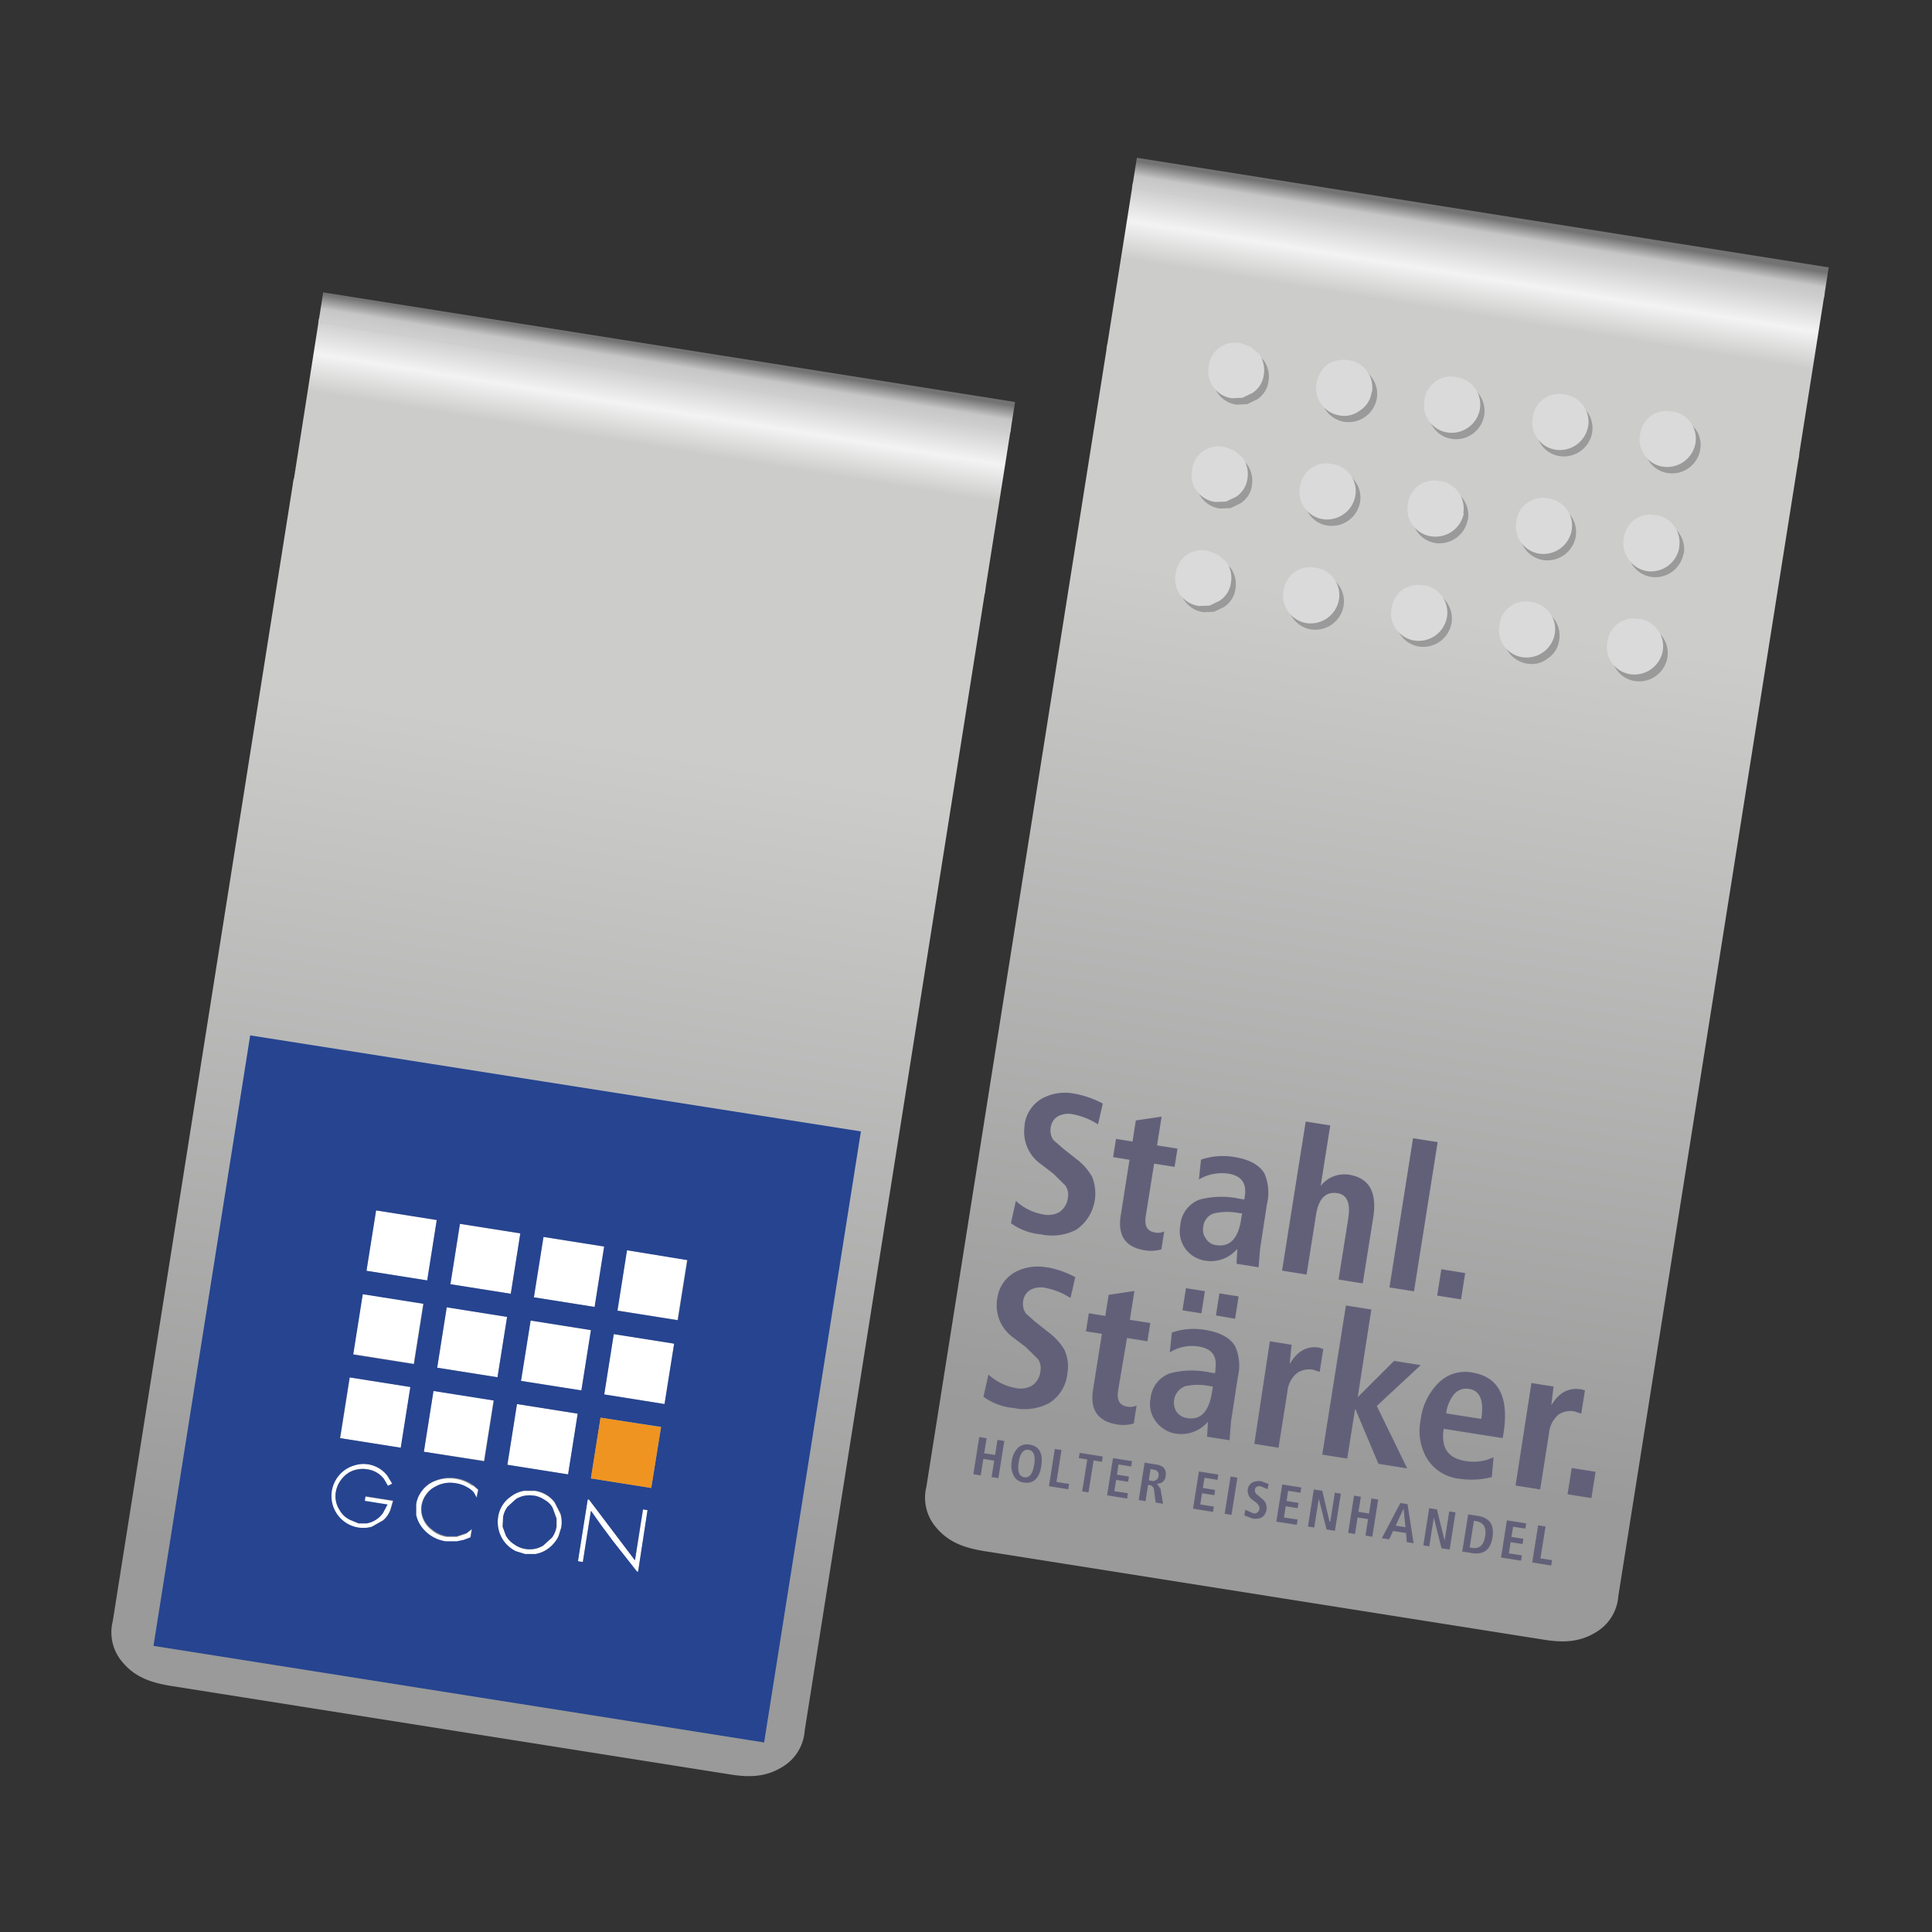
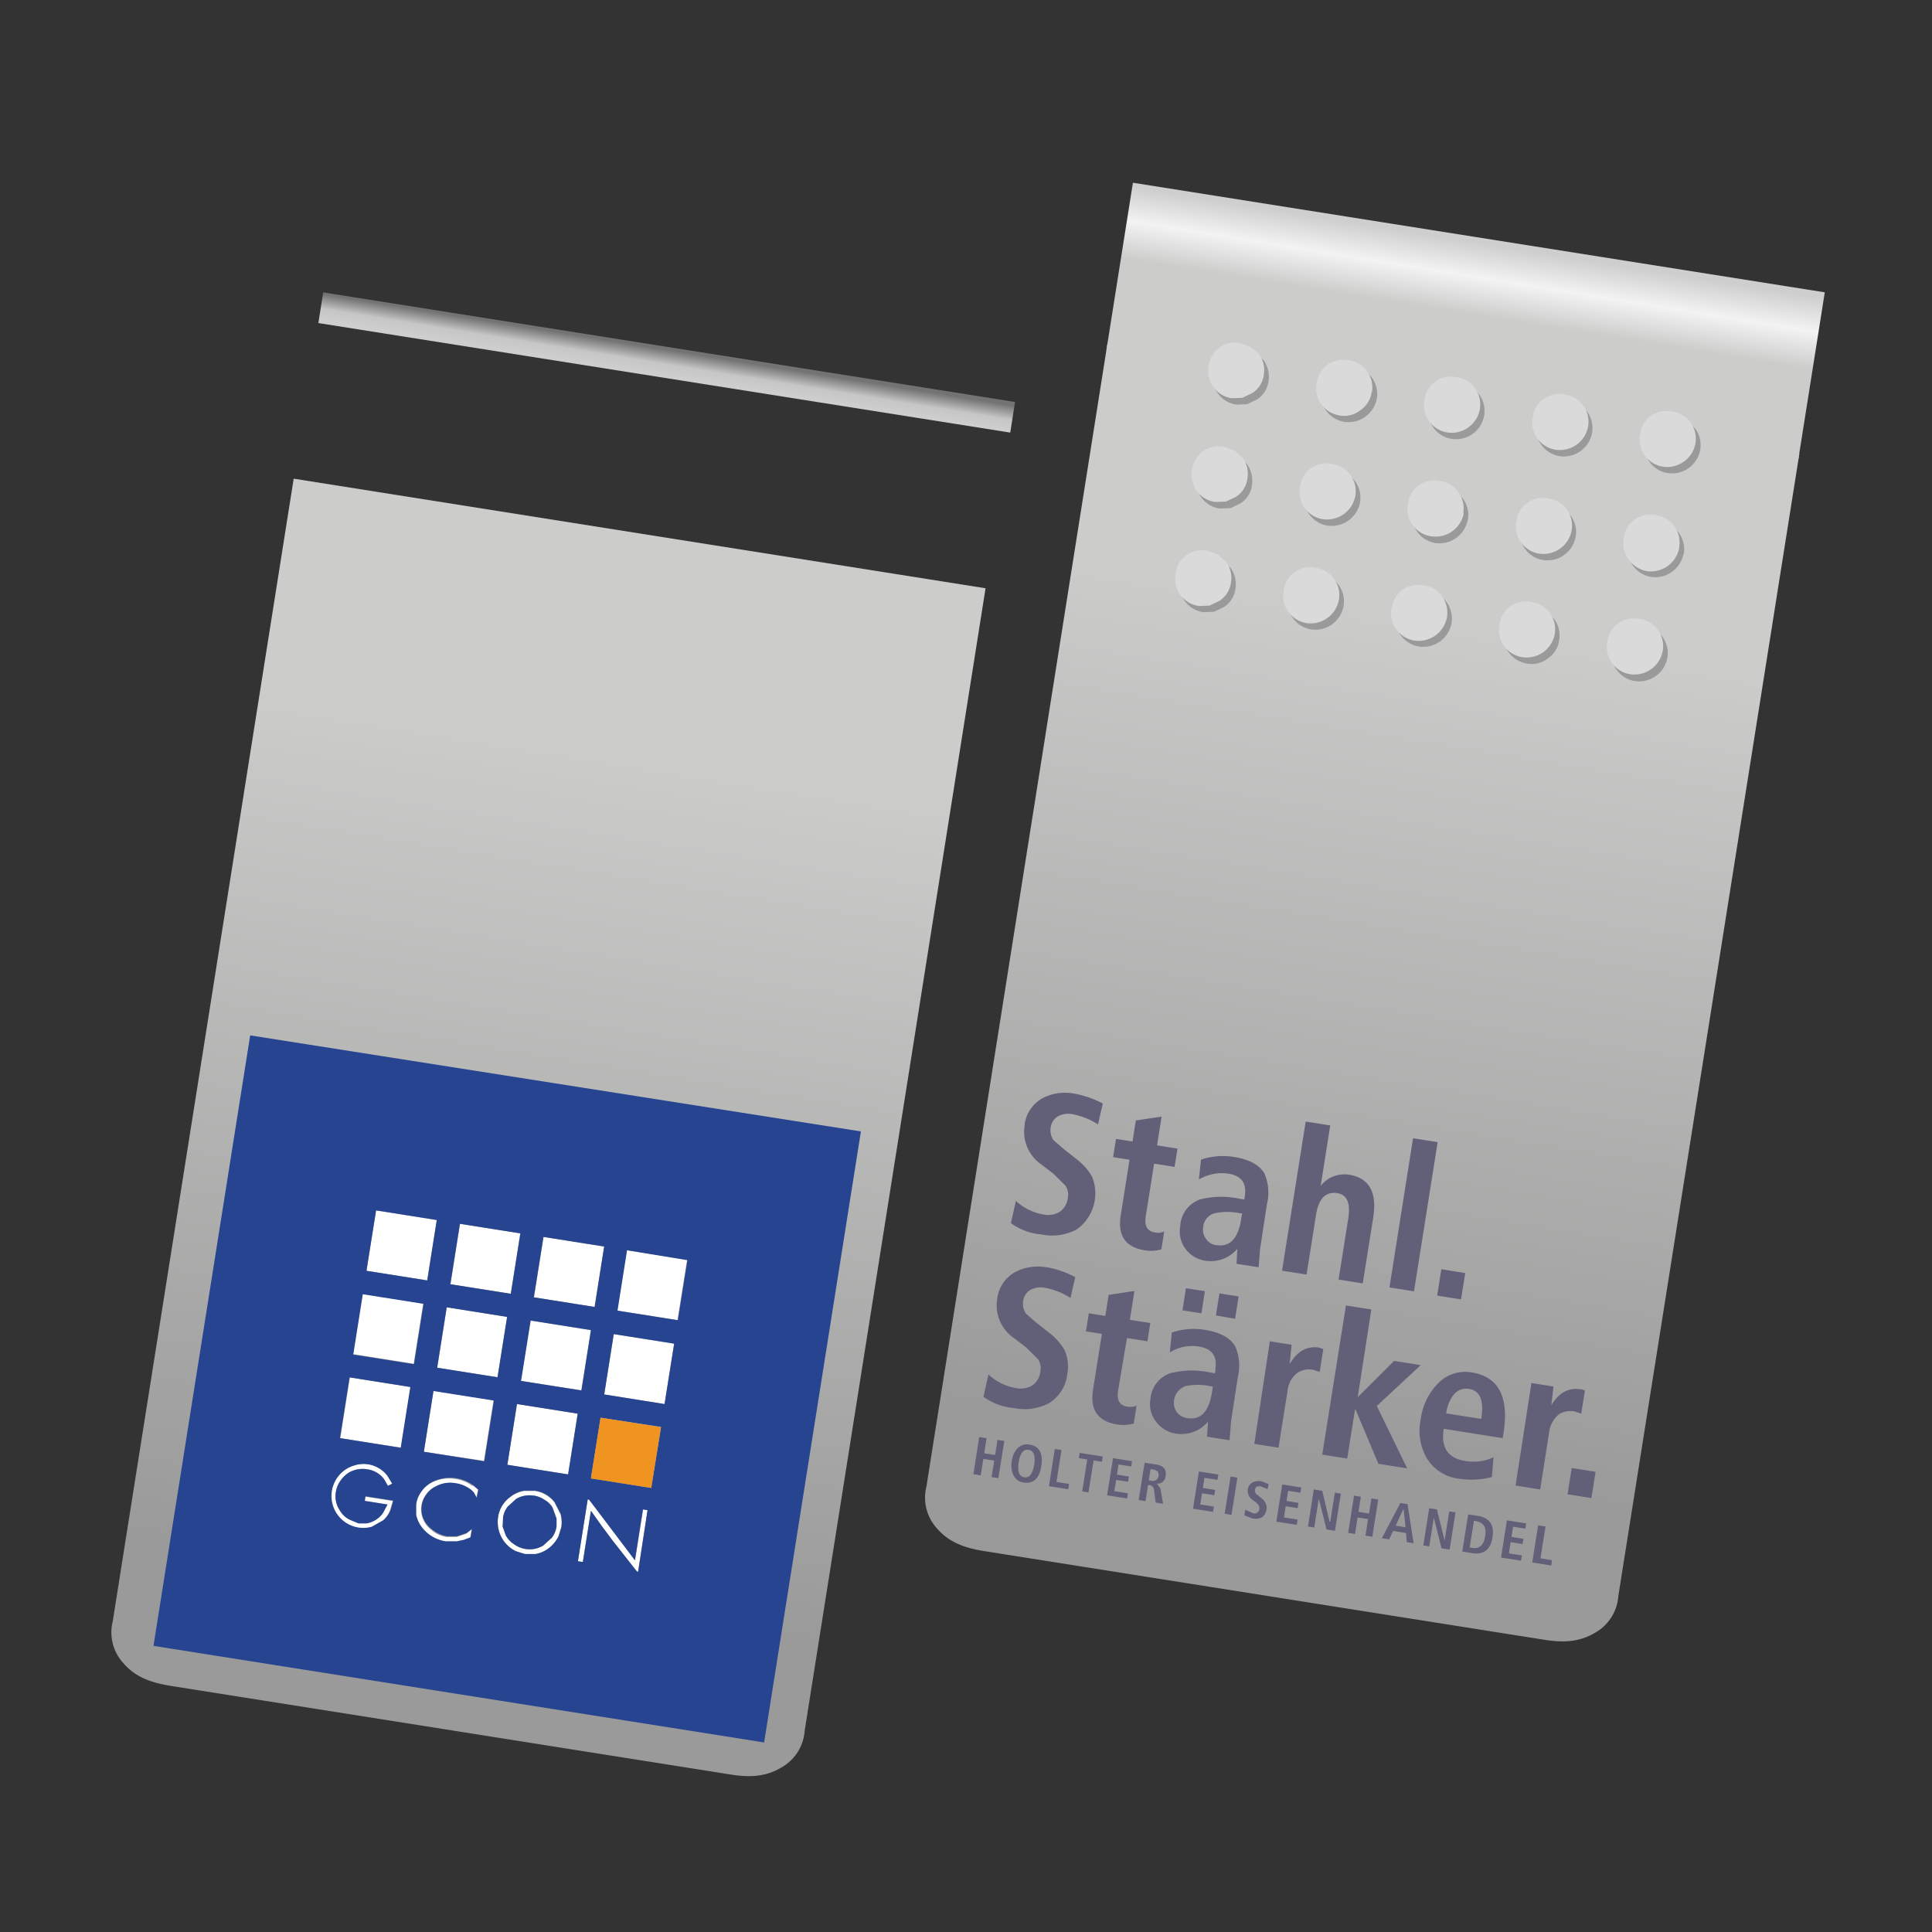
<svg xmlns="http://www.w3.org/2000/svg" xmlns:xlink="http://www.w3.org/1999/xlink" viewBox="0 0 283.46 283.46">
  <rect x="0" y="0" width="283.46" height="283.46" fill="#333333" stroke="none" />
  <defs>
    <linearGradient id="a" x1="95.6" y1="191.21" x2="95.6" y2="140.75" gradientTransform="matrix(0.99, 0.16, 0.16, -0.99, -26.86, 229.21)" gradientUnits="userSpaceOnUse">
      <stop offset="0" stop-color="#cecece" />
      <stop offset="0.1" stop-color="#f4f3f3" />
      <stop offset="0.21" stop-color="#cccccb" />
    </linearGradient>
    <linearGradient id="b" x1="95.6" y1="194.98" x2="95.6" y2="191.21" gradientTransform="matrix(0.99, 0.16, 0.16, -0.99, -26.86, 229.21)" gradientUnits="userSpaceOnUse">
      <stop offset="0" stop-color="#737373" />
      <stop offset="0.57" stop-color="#c6c6c6" />
      <stop offset="1" stop-color="#cecece" />
    </linearGradient>
    <linearGradient id="c" x1="95.6" y1="11.1" x2="95.6" y2="137.06" gradientTransform="matrix(0.99, 0.16, 0.16, -0.99, -26.86, 229.21)" gradientUnits="userSpaceOnUse">
      <stop offset="0" stop-color="#999a99" />
      <stop offset="1" stop-color="#cccccb" />
    </linearGradient>
    <linearGradient id="d" x1="210.43" y1="229.4" x2="210.43" y2="178.93" xlink:href="#a" />
    <linearGradient id="e" x1="210.43" y1="233.17" x2="210.43" y2="229.39" xlink:href="#b" />
    <linearGradient id="f" x1="210.43" y1="49.29" x2="210.43" y2="175.24" xlink:href="#c" />
  </defs>
-   <path d="M144.47,87.14l3.88-24.5L46.84,46.56,43,71.06Z" style="fill:url(#a)" />
  <path d="M148.22,63.47l.71-4.49L47.42,42.9l-.71,4.5Z" style="fill:url(#b)" />
  <path d="M144.6,86.31,43.09,70.23,16.54,237.88a6.67,6.67,0,0,0,1.44,6c1.93,2.31,4.36,3,7,3.46l82.13,13c2.63.42,5.16.47,7.71-1.12a6.71,6.71,0,0,0,3.24-5.29Z" style="fill:url(#c)" />
  <path d="M86.21,220l.2,0,6.77,8.94,1.18-7.47.67.11-1.43,9.06-.16,0-3.51-4.46-1.74-2.33-1.51-2.14-1.19,7.52-.72-.12L86.21,220m-11.47-.24a4.41,4.41,0,0,1,2.16-1l1.53,0a4.45,4.45,0,0,1,2.91,1.67l.88,1.72a4.55,4.55,0,0,1,.11,2l-.41,1.31a5,5,0,0,1-1.26,1.6,4.41,4.41,0,0,1-2.16,1L77,228l-1.31-.41A4.83,4.83,0,0,1,74,226.19a4.83,4.83,0,0,1-.88-3.78,4.42,4.42,0,0,1,1.64-2.7m3.58-.27a3.84,3.84,0,0,0-2.61.48l-1.23,1.13a3.38,3.38,0,0,0-.67,1.53L73.75,224l.48,1.29a3.55,3.55,0,0,0,1.22,1.3,3.77,3.77,0,0,0,1.63.68,3.84,3.84,0,0,0,2.61-.48L81,225.61a3.65,3.65,0,0,0,.68-1.63l0-1.17-.59-1.62a3.11,3.11,0,0,0-1.19-1.14,3.72,3.72,0,0,0-1.54-.61M75.85,206l8.91,1.41-1.41,8.91-8.91-1.41L75.85,206m2.48-15.65,1.41-8.86,8.9,1.41-1.4,8.86-8.91-1.41m-.53,3.4,8.9,1.41L85.3,204l-8.91-1.41,1.41-8.85m23-8.92-1.41,8.86-8.85-1.4,1.4-8.86,8.86,1.4m-47.62,5,8.91,1.41-1.4,8.85-8.91-1.41,1.4-8.85m10.37,14.2,8.86,1.4-1.41,8.91L62.19,213l1.41-8.91m5.78,13.85.74.64-.24,1.18-.41-.75a3.06,3.06,0,0,0-.89-.73,4.54,4.54,0,0,0-1.74-.64,4.44,4.44,0,0,0-3,.48,3.57,3.57,0,0,0-1.35,1.16,3.64,3.64,0,0,0-.56,3.23,3.8,3.8,0,0,0,1.33,1.95,4.5,4.5,0,0,0,2.26,1.05l1.48,0,1.39-.47.79-.61-.2,1.23-1,.38-1,.21-1.68,0a5.36,5.36,0,0,1-3.12-1.65,4.6,4.6,0,0,1-1.18-2.2v-1.58a4,4,0,0,1,.64-1.7,4.42,4.42,0,0,1,2.18-1.81,5.78,5.78,0,0,1,5.49.71M52,215a4.36,4.36,0,0,1,2-.16,4.43,4.43,0,0,1,2.85,1.67l.71,1.17-.63.32-.58-1a3.69,3.69,0,0,0-2.42-1.44,4.07,4.07,0,0,0-2.65.43,4.19,4.19,0,0,0-1.3,1.22,3.9,3.9,0,0,0-.69,1.68,3.7,3.7,0,0,0,.58,2.68,3.38,3.38,0,0,0,1.52,1.4l1.24.46,1.16,0A3.69,3.69,0,0,0,56.18,222l.61-1.22-3.34-.53.1-.67,4.07.64-.36,1.26a3.77,3.77,0,0,1-1.1,1.62l-1.68.95a4.7,4.7,0,0,1-2,.11,4.47,4.47,0,0,1-3-1.85A4.6,4.6,0,0,1,52,215m-2.07-4,1.41-8.91,8.91,1.41-1.41,8.91L49.88,211m14.2-32-1.4,8.86-8.91-1.41,1.41-8.86,8.9,1.41m1.46,12.79,8.86,1.41L73,202.07l-8.85-1.4,1.4-8.86m.54-3.39,1.4-8.86,8.86,1.4-1.4,8.86-8.86-1.4M97.5,206l-8.85-1.41,1.4-8.85,8.86,1.4L97.5,206" style="fill:#fff" />
  <path d="M97.5,206l1.41-8.86-8.86-1.4-1.4,8.85L97.5,206M66.08,188.42l8.86,1.4,1.4-8.86-8.86-1.4-1.4,8.86m-.54,3.39-1.4,8.86,8.85,1.4,1.41-8.85-8.86-1.41M64.08,179l-8.9-1.41-1.41,8.86,8.91,1.41,1.4-8.86m-14.2,32,8.91,1.41,1.41-8.91-8.91-1.41L49.88,211M52,215a4.68,4.68,0,0,0,.56,9.11,4.7,4.7,0,0,0,2-.11l1.68-.95a3.77,3.77,0,0,0,1.1-1.62l.36-1.26-4.07-.64-.1.67,3.34.53L56.18,222a3.69,3.69,0,0,1-2.41,1.52l-1.16,0L51.37,223a3.38,3.38,0,0,1-1.52-1.4,3.7,3.7,0,0,1-.58-2.68,3.9,3.9,0,0,1,.69-1.68,4.19,4.19,0,0,1,1.3-1.22,4.07,4.07,0,0,1,2.65-.43A3.69,3.69,0,0,1,56.33,217l.58,1,.63-.32-.71-1.17A4.43,4.43,0,0,0,54,214.84a4.36,4.36,0,0,0-2,.16m17.43,2.92a5.78,5.78,0,0,0-5.49-.71A4.42,4.42,0,0,0,61.71,219a4,4,0,0,0-.64,1.7v1.58a4.6,4.6,0,0,0,1.18,2.2,5.36,5.36,0,0,0,3.12,1.65l1.68,0,1-.21,1-.38.2-1.23-.79.61-1.39.47-1.48,0a4.5,4.5,0,0,1-2.26-1.05A3.8,3.8,0,0,1,62,222.49a3.64,3.64,0,0,1,.56-3.23,3.57,3.57,0,0,1,1.35-1.16,4.44,4.44,0,0,1,3-.48,4.54,4.54,0,0,1,1.74.64,3.06,3.06,0,0,1,.89.73l.41.75.24-1.18-.74-.64M63.6,204.07,62.19,213l8.86,1.4,1.41-8.91-8.86-1.4m-10.37-14.2-1.4,8.85,8.91,1.41,1.4-8.85-8.91-1.41m47.62-5L92,183.44l-1.4,8.86,8.85,1.4,1.41-8.86m-23,8.92-1.41,8.85L85.3,204l1.4-8.85-8.9-1.41m.53-3.4,8.91,1.41,1.4-8.86-8.9-1.41-1.41,8.86M75.85,206l-1.41,8.91,8.91,1.41,1.41-8.91L75.85,206m2.47,13.43a3.72,3.72,0,0,1,1.54.61,3.11,3.11,0,0,1,1.19,1.14l.59,1.62,0,1.17a3.65,3.65,0,0,1-.68,1.63l-1.29,1.17a3.84,3.84,0,0,1-2.61.48,3.77,3.77,0,0,1-1.63-.68,3.55,3.55,0,0,1-1.22-1.3L73.75,224l.06-1.41a3.38,3.38,0,0,1,.67-1.53l1.23-1.13a3.84,3.84,0,0,1,2.61-.48m-3.58.27a4.42,4.42,0,0,0-1.64,2.7,4.83,4.83,0,0,0,.88,3.78,4.83,4.83,0,0,0,1.68,1.38L77,228l1.53,0a4.41,4.41,0,0,0,2.16-1,5,5,0,0,0,1.26-1.6l.41-1.31a4.55,4.55,0,0,0-.11-2l-.88-1.72a4.45,4.45,0,0,0-2.91-1.67l-1.53,0a4.41,4.41,0,0,0-2.16,1m11.47.24-1.44,9.11.72.12,1.19-7.52,1.51,2.14,1.74,2.33,3.51,4.46.16,0L95,221.56l-.67-.11-1.18,7.47L86.41,220l-.2,0m.49-3.09,8.85,1.4L97,209.35,88.11,208l-1.41,8.91m-50-65L126.31,166l-14.2,89.65L22.52,241.48l14.2-89.65" style="fill:#264490" />
  <path d="M86.7,216.86,88.11,208l8.86,1.4-1.42,8.91-8.85-1.4" style="fill:#ef9420" />
  <path d="M263.85,67.39l3.88-24.5L166.22,26.81l-3.88,24.5Z" style="fill:url(#d)" />
-   <path d="M267.6,43.72l.71-4.49L166.8,23.15l-.71,4.49Z" style="fill:url(#e)" />
  <path d="M264,66.56,162.47,50.48,135.92,218.12a6.68,6.68,0,0,0,1.44,6c1.93,2.3,4.36,3,7,3.45l82.13,13c2.63.42,5.17.47,7.71-1.12a6.71,6.71,0,0,0,3.24-5.29Z" style="fill:url(#f)" />
  <path d="M248.7,62.87a4,4,0,0,1,.75,3.13,4.2,4.2,0,0,1-4.7,3.42A4,4,0,0,1,242,67.74a3.9,3.9,0,0,1-.67-3A3.89,3.89,0,0,1,246,61.3a3.86,3.86,0,0,1,2.66,1.57M202,58.48a4.22,4.22,0,0,1-4.71,3.42,4.11,4.11,0,0,1-2.75-1.69,3.89,3.89,0,0,1-.66-3,3.88,3.88,0,0,1,4.7-3.41,3.87,3.87,0,0,1,2.66,1.56,4.06,4.06,0,0,1,.76,3.14m7.71,1.22a3.88,3.88,0,0,1,4.71-3.42A3.94,3.94,0,0,1,217,57.85a4.09,4.09,0,0,1,.75,3.14,4.2,4.2,0,0,1-4.7,3.41,4,4,0,0,1-2.75-1.68,3.89,3.89,0,0,1-.67-3m15.84,2.51a3.88,3.88,0,0,1,4.7-3.42,3.92,3.92,0,0,1,2.67,1.57,4.07,4.07,0,0,1,.75,3.13,4.22,4.22,0,0,1-4.71,3.42,4.06,4.06,0,0,1-2.75-1.68,3.89,3.89,0,0,1-.66-3m4.95,13.37a4.06,4.06,0,0,1,.76,3.14,4.22,4.22,0,0,1-4.71,3.42,4.08,4.08,0,0,1-2.75-1.69,3.87,3.87,0,0,1-.66-3,3.88,3.88,0,0,1,4.7-3.42,3.87,3.87,0,0,1,2.66,1.56m-15.08.63a4.22,4.22,0,0,1-4.7,3.42A4,4,0,0,1,207.92,78a3.9,3.9,0,0,1-.67-3,3.88,3.88,0,0,1,4.7-3.42,3.88,3.88,0,0,1,2.67,1.57,4.07,4.07,0,0,1,.75,3.13M228,90.81a4,4,0,0,1,.75,3.14,3.73,3.73,0,0,1-1.66,2.65,3.77,3.77,0,0,1-3,.77,4.09,4.09,0,0,1-2.75-1.69,3.89,3.89,0,0,1-.67-3,3.89,3.89,0,0,1,4.71-3.42A3.91,3.91,0,0,1,228,90.81M198.78,70.57a4,4,0,0,1,.76,3.14,4.23,4.23,0,0,1-4.71,3.41,4,4,0,0,1-2.75-1.68,3.89,3.89,0,0,1-.67-3A3.89,3.89,0,0,1,196.12,69a3.88,3.88,0,0,1,2.66,1.57m-2.41,15.22a4,4,0,0,1,.75,3.14,4.2,4.2,0,0,1-4.7,3.42,4,4,0,0,1-2.75-1.69,3.87,3.87,0,0,1-.67-3,4.2,4.2,0,0,1,1.59-2.77,4.24,4.24,0,0,1,3.12-.65,3.87,3.87,0,0,1,2.66,1.56m13.17.95a3.91,3.91,0,0,1,2.67,1.56,4.09,4.09,0,0,1,.75,3.14,4.22,4.22,0,0,1-4.7,3.42,4.13,4.13,0,0,1-2.76-1.69,3.93,3.93,0,0,1-.66-3,3.88,3.88,0,0,1,4.7-3.41M247,81.23a4.22,4.22,0,0,1-4.7,3.42A4.09,4.09,0,0,1,239.59,83a3.89,3.89,0,0,1-.67-3,3.88,3.88,0,0,1,4.7-3.41,3.91,3.91,0,0,1,2.67,1.56,4.09,4.09,0,0,1,.75,3.14m-5.83,10.52a3.92,3.92,0,0,1,2.67,1.57,4.09,4.09,0,0,1,.75,3.14,4.2,4.2,0,0,1-4.7,3.41,4,4,0,0,1-2.75-1.68,3.89,3.89,0,0,1-.67-3,3.88,3.88,0,0,1,4.7-3.42M182.69,51.27l1.48.54,1.19,1a4.09,4.09,0,0,1,.75,3.14,3.74,3.74,0,0,1-1.67,2.65l-1.46.7-1.57.07a4.05,4.05,0,0,1-2.75-1.69,3.89,3.89,0,0,1-.67-3,3.88,3.88,0,0,1,4.7-3.41m1,19.93A3.74,3.74,0,0,1,182,73.85l-1.46.7-1.57.06a4,4,0,0,1-2.75-1.68,3.89,3.89,0,0,1-.67-3,3.88,3.88,0,0,1,4.7-3.42l1.48.55,1.19,1a4.09,4.09,0,0,1,.75,3.14m-4.35,11.07,1.19,1a4.07,4.07,0,0,1,.75,3.13,3.72,3.72,0,0,1-1.67,2.65l-1.46.71-1.58.06a4.06,4.06,0,0,1-2.75-1.68,3.94,3.94,0,0,1-.66-3,3.88,3.88,0,0,1,4.7-3.42l1.48.55" style="fill:#999a99" />
  <path d="M248,61.93a4.07,4.07,0,0,1,.75,3.13,4.22,4.22,0,0,1-4.7,3.42,4,4,0,0,1-2.75-1.68,3.9,3.9,0,0,1-.67-3,3.88,3.88,0,0,1,4.7-3.42A3.88,3.88,0,0,1,248,61.93m-46.76-4.39a3.73,3.73,0,0,1-1.66,2.65,3.77,3.77,0,0,1-3,.77,4.09,4.09,0,0,1-2.75-1.69,3.89,3.89,0,0,1-.67-3,4.25,4.25,0,0,1,1.59-2.77,4.29,4.29,0,0,1,3.12-.65,3.94,3.94,0,0,1,2.66,1.57,4,4,0,0,1,.75,3.14M209,58.76a3.88,3.88,0,0,1,4.7-3.42,3.92,3.92,0,0,1,2.67,1.57,4.09,4.09,0,0,1,.75,3.14,4.2,4.2,0,0,1-4.7,3.41,4.06,4.06,0,0,1-2.76-1.68,3.93,3.93,0,0,1-.66-3m24,3.79a4.2,4.2,0,0,1-4.7,3.42,4,4,0,0,1-2.75-1.68,3.9,3.9,0,0,1-.67-3,3.89,3.89,0,0,1,4.71-3.42,3.88,3.88,0,0,1,2.66,1.57,4,4,0,0,1,.75,3.13m-3.16,12.09a4.09,4.09,0,0,1,.75,3.14,4.22,4.22,0,0,1-4.7,3.42,4.05,4.05,0,0,1-2.75-1.69,3.89,3.89,0,0,1-.67-3,3.88,3.88,0,0,1,4.71-3.41,3.89,3.89,0,0,1,2.66,1.56m-15.08.63A4.22,4.22,0,0,1,210,78.69,4.06,4.06,0,0,1,207.23,77a3.9,3.9,0,0,1-.66-3,3.88,3.88,0,0,1,4.7-3.42,3.88,3.88,0,0,1,2.67,1.57,4.07,4.07,0,0,1,.75,3.13m12.67,14.6a4.09,4.09,0,0,1,.75,3.14,4.2,4.2,0,0,1-4.7,3.41,4,4,0,0,1-2.75-1.68,3.89,3.89,0,0,1-.67-3,3.88,3.88,0,0,1,4.7-3.42,4,4,0,0,1,2.67,1.57M198.1,69.63a4.07,4.07,0,0,1,.75,3.13,4.22,4.22,0,0,1-4.7,3.42,4,4,0,0,1-2.75-1.68,3.89,3.89,0,0,1-.67-3,3.88,3.88,0,0,1,4.7-3.42,3.92,3.92,0,0,1,2.67,1.57m-2.41,15.22a4.09,4.09,0,0,1,.75,3.14,4.22,4.22,0,0,1-4.7,3.42A4.05,4.05,0,0,1,189,89.72a3.89,3.89,0,0,1-.67-3,3.88,3.88,0,0,1,4.7-3.41,3.91,3.91,0,0,1,2.67,1.56m13.17,1a3.87,3.87,0,0,1,2.66,1.56,4.06,4.06,0,0,1,.76,3.14,4.22,4.22,0,0,1-4.71,3.42,4.09,4.09,0,0,1-2.75-1.69,3.89,3.89,0,0,1-.67-3,4.24,4.24,0,0,1,1.59-2.76,4.2,4.2,0,0,1,3.12-.65m37.5-5.51a4.22,4.22,0,0,1-4.71,3.42A4.11,4.11,0,0,1,238.9,82a3.93,3.93,0,0,1-.66-3,3.88,3.88,0,0,1,4.7-3.41,3.91,3.91,0,0,1,2.67,1.56,4.09,4.09,0,0,1,.75,3.14m-5.83,10.52a3.88,3.88,0,0,1,2.66,1.57,4,4,0,0,1,.76,3.14,4.23,4.23,0,0,1-4.71,3.41,4.06,4.06,0,0,1-2.75-1.68,3.89,3.89,0,0,1-.66-3,3.88,3.88,0,0,1,4.7-3.42M182,50.33l1.47.54,1.2,1a4.09,4.09,0,0,1,.75,3.14,3.74,3.74,0,0,1-1.67,2.65l-1.46.7-1.58.07A4.08,4.08,0,0,1,178,56.76a3.89,3.89,0,0,1-.66-3,3.88,3.88,0,0,1,4.7-3.41M179.6,65.55l1.47.55,1.19,1a4.06,4.06,0,0,1,.76,3.14,3.77,3.77,0,0,1-1.67,2.65l-1.47.7-1.57.06A4.06,4.06,0,0,1,175.56,72a3.89,3.89,0,0,1-.66-3,3.88,3.88,0,0,1,4.7-3.42m-.94,15.78,1.19,1a4,4,0,0,1,.75,3.13,3.71,3.71,0,0,1-1.66,2.65l-1.47.71-1.57.06a4,4,0,0,1-2.75-1.68,3.9,3.9,0,0,1-.67-3,3.89,3.89,0,0,1,4.71-3.42l1.47.55" style="fill:#dbdada" />
  <path d="M169.17,215.6l-.36-.06-.26,1.65.36.06a.82.82,0,0,0,1.07-.73c.08-.52-.19-.82-.81-.92m-1.27-1,1.75.27c1.07.17,1.52.74,1.37,1.7a1.19,1.19,0,0,1-1.28,1.11l.52.72.38,2.23-1.08-.18-.24-1.83a.78.78,0,0,0-.67-.74l-.21,0-.37,2.37-1-.17.86-5.45m12.62,2,1,.17-.87,5.46-1-.17.87-5.46m-1.8-.28-.13.77-1.9-.3-.24,1.49,1.8.29-.12.77-1.8-.28-.26,1.64,2,.31-.13.78-2.93-.47.86-5.46,2.89.46m7.33,1.32-.13.82-1-.42c-.52-.08-.81.09-.87.5a.8.8,0,0,0,.45.81l.51.45a1.69,1.69,0,0,1,.75,1.6c-.18,1.09-.87,1.55-2.07,1.36l-1.19-.45.13-.83,1.13.5a.72.72,0,0,0,.95-.64c.05-.31-.14-.64-.58-1l-.48-.34a1.66,1.66,0,0,1-.65-1.53,1.41,1.41,0,0,1,.69-1,2.16,2.16,0,0,1,1.3-.17l1,.38m-36.6-3.16q-.31,2,.81,2.19c.76.12,1.24-.49,1.46-1.83s-.06-2.07-.82-2.19-1.24.49-1.45,1.83m0-2.22a2,2,0,0,1,1.59-.38c1.44.23,2,1.27,1.73,3.12s-1.17,2.67-2.61,2.44a1.87,1.87,0,0,1-1.38-.9,3.15,3.15,0,0,1-.34-2.22,3.26,3.26,0,0,1,1-2.06m-3.1-1.07,1,.15-.87,5.46-1-.15.39-2.42-1.6-.25-.38,2.42-1.08-.18.86-5.45,1.08.17-.35,2.21,1.6.25.35-2.21m8.39,1.33,1,.15-.74,4.69,1.85.29-.12.78-2.83-.45.86-5.46m8.5,1.34,2.83.45-.12.78-1.86-.3-.23,1.5,1.75.27-.12.77-1.75-.27-.27,1.65,2,.31-.12.77-2.94-.47.87-5.46m-4.89-.77,3.39.54-.12.77-1.23-.2-.75,4.69-.92-.15.74-4.68-1.24-.2.13-.77m.92-17.8.42-2.68,2.42.39.49-3.09,3.78-.57-.67,4.23,3,.47-.42,2.68-3-.48L164.05,204c-.23,1.41.21,2.2,1.31,2.37a2.22,2.22,0,0,0,1.4-.15l-.42,2.63a5.37,5.37,0,0,1-2.45.14q-4.23-.68-3.52-5.1l1.3-8.19-2.42-.38m-5.64-9.39a14,14,0,0,1,4.15,1.45l-.7,3.06a10.26,10.26,0,0,0-3.67-1.48,3.26,3.26,0,0,0-2.27.32,2.26,2.26,0,0,0-1,1.59,2.5,2.5,0,0,0,.4,1.85l1.39,1.23,2,1.58a8.61,8.61,0,0,1,2.29,2.57,5.9,5.9,0,0,1,.39,3.5,5.73,5.73,0,0,1-2.68,4.27,7.72,7.72,0,0,1-5.18.71,8.88,8.88,0,0,1-4.44-1.65l.73-3.26a8,8,0,0,0,4.12,2,3.36,3.36,0,0,0,2.28-.38,2.85,2.85,0,0,0,1.23-2.13,2.33,2.33,0,0,0-.35-1.74l-1.78-1.76-1.74-1.33a5.81,5.81,0,0,1-2.46-5.83,5.17,5.17,0,0,1,2.62-3.86,7.07,7.07,0,0,1,4.7-.68m28.08,4.29-.51,3.24L178.4,193l.51-3.24,2.78.44m-3.38,10.71c.3-1.93-.47-3-2.32-3.33a6.16,6.16,0,0,0-4.36.84l.3-2.91a9.87,9.87,0,0,1,4.87-.39c2.19.35,3.67,1.15,4.42,2.39a7.1,7.1,0,0,1,.39,4.55l-1,6.54-.21,2.71-3.3-.52.13-2.14h-.05a5.14,5.14,0,0,1-4.6,1.7,4.44,4.44,0,0,1-2.9-1.68,4.17,4.17,0,0,1-.88-3.46,4.35,4.35,0,0,1,2.86-3.72,12.67,12.67,0,0,1,5.88-.12l.72.11.09-.56m-.4,2.52-.36-.06a8.78,8.78,0,0,0-3.69,0,2.57,2.57,0,0,0-1.29,3.75,2.34,2.34,0,0,0,1.6.94c2,.31,3.16-1,3.61-3.81l.13-.82M174,189l2.78.44-.51,3.25-2.78-.44L174,189m8.1-10.17.14-.82-.31,0a9.09,9.09,0,0,0-3.75,0,2.26,2.26,0,0,0-1.64,2,2.15,2.15,0,0,0,.41,1.75,2,2,0,0,0,1.49.92q3,.48,3.66-3.8m.45-2.78.08-.56c.31-1.92-.47-3-2.32-3.33a6.61,6.61,0,0,0-4.41.84l.31-2.91a10,10,0,0,1,4.86-.39c2.2.35,3.67,1.14,4.43,2.39a7.09,7.09,0,0,1,.38,4.55l-1,6.53-.22,2.71-3.24-.51.12-2.14h-.05a5.09,5.09,0,0,1-4.59,1.7,4.49,4.49,0,0,1-2.91-1.67,4.29,4.29,0,0,1-.82-3.46A4.37,4.37,0,0,1,176,176a12.62,12.62,0,0,1,5.87-.12l.73.11m-19.29-6.22.43-2.67,2.42.38.49-3.09,3.78-.56-.67,4.22,3,.47-.43,2.68-3-.47-1.23,7.72q-.33,2.11,1.32,2.37a2.11,2.11,0,0,0,1.39-.15l-.41,2.63a5.37,5.37,0,0,1-2.45.14q-4.23-.67-3.52-5.1l1.29-8.18-2.42-.39M150.33,165a5.2,5.2,0,0,1,2.61-3.86,7.08,7.08,0,0,1,4.7-.68,14.3,14.3,0,0,1,4.16,1.45l-.7,3.06a10.45,10.45,0,0,0-3.67-1.48,3.2,3.2,0,0,0-2.27.33,2.24,2.24,0,0,0-1,1.58,2.51,2.51,0,0,0,.39,1.86l1.39,1.22,2,1.58a8.43,8.43,0,0,1,2.28,2.58,6.47,6.47,0,0,1-2.28,7.76,7.73,7.73,0,0,1-5.18.71,8.8,8.8,0,0,1-4.44-1.65l.73-3.26a7.93,7.93,0,0,0,4.12,2,3.31,3.31,0,0,0,2.28-.38,2.91,2.91,0,0,0,1.23-2.12,2.35,2.35,0,0,0-.36-1.75l-1.78-1.76-1.74-1.33a5.82,5.82,0,0,1-2.45-5.83m66.26,58.16-.36-.06-.62,3.92.36.05c1.07.17,1.7-.4,1.91-1.7s-.22-2-1.29-2.21m-1.21-1,1.44.22c1.71.28,2.43,1.32,2.14,3.14s-1.29,2.59-3,2.32l-1.44-.23.87-5.45m-5.72-.91,1.13.18,1.13,4.56.68-4.27.92.14-.86,5.46-1.19-.19-1.13-4.5-.67,4.22-.87-.14.86-5.46m14.14,3L222,224l-.24,1.49,1.75.28-.12.77-1.75-.28-.26,1.65,1.91.3-.13.77-2.93-.46.86-5.46,2.83.45-.12.77m1.87-.49,1.09.17-.75,4.68,1.7.27-.12.78-2.78-.45.86-5.45m-37.58-6,2.83.45-.12.77-1.81-.28-.23,1.49,1.75.28-.12.77-1.75-.28-.26,1.65,2,.31-.12.77-3-.47.87-5.46m4.63.74,1.24.19,1.07,4.55.1,0,.68-4.27.88.14-.87,5.45-1.23-.19-1.14-4.51-.67,4.22-.92-.14.86-5.46m8.45,1.34,1,.16-.87,5.46-1-.17.38-2.42-1.54-.24-.38,2.42-1-.16.86-5.46,1,.16-.35,2.21,1.55.25.35-2.21m4.22.66,1.08.18.89,5.73-1-.16-.11-1.34-1.9-.3-.57,1.23-1.08-.17,2.72-5.17m.43.92h0l-1.12,2.41,1.44.23-.27-2.63m-12.39-23.71.6.2-.53,3.35-.95-.31a3.15,3.15,0,0,0-2.29.43,3.86,3.86,0,0,0-1.49,2.77l-1.31,8.24-3.55-.57,2.28-15.05,3.19.51-.28,2.75h.05q1.65-2.75,4.28-2.33m4-6.17,3.65.58-2,12.87h0l5.34-5.33,3.91.62L202,206.28l4.46,9.16-4.22-.67-3.37-8h-.06L197.66,214l-3.66-.58,3.47-21.88m34.47,12.27.6.2L232,207.4l-1-.32a3.2,3.2,0,0,0-2.29.43,4.06,4.06,0,0,0-1.44,2.78l-1.3,8.24-3.61-.57,2.33-15.05,3.24.52-.32,2.74h0q1.65-2.75,4.27-2.33M220.47,211l-8.65-1.37q-.65,4.13,3.16,4.72a6.83,6.83,0,0,0,4.15-.55l-.25,2.91a11.8,11.8,0,0,1-4.68.26,6.38,6.38,0,0,1-4.9-3.09,8,8,0,0,1-.86-5.58,9.16,9.16,0,0,1,2.6-5.39,5.54,5.54,0,0,1,4.89-1.55q5.92.94,4.66,8.92l-.12.72m-4.92-7.22a2.36,2.36,0,0,0-2.31.9,5.61,5.61,0,0,0-1.06,2.69l5.15.81c.42-2.68-.17-4.14-1.78-4.4m-.58-17-.61,3.86-3.5-.55.61-3.87,3.5.56m19.13,29.16-.61,3.86-3.5-.56.61-3.86,3.5.56M207.32,167l3.61.57-3.47,21.89-3.6-.57L207.32,167m-9.5,11.69q.51-3.28-1.59-3.63c-1.72-.27-2.76.78-3.14,3.15L191.7,187l-3.6-.57,3.47-21.88,3.6.57-1.39,8.8h.05a4.41,4.41,0,0,1,4.1-1.57q4.42.71,3.55,6.27l-1.54,9.68-3.55-.57,1.43-9" style="fill:#626079" />
</svg>